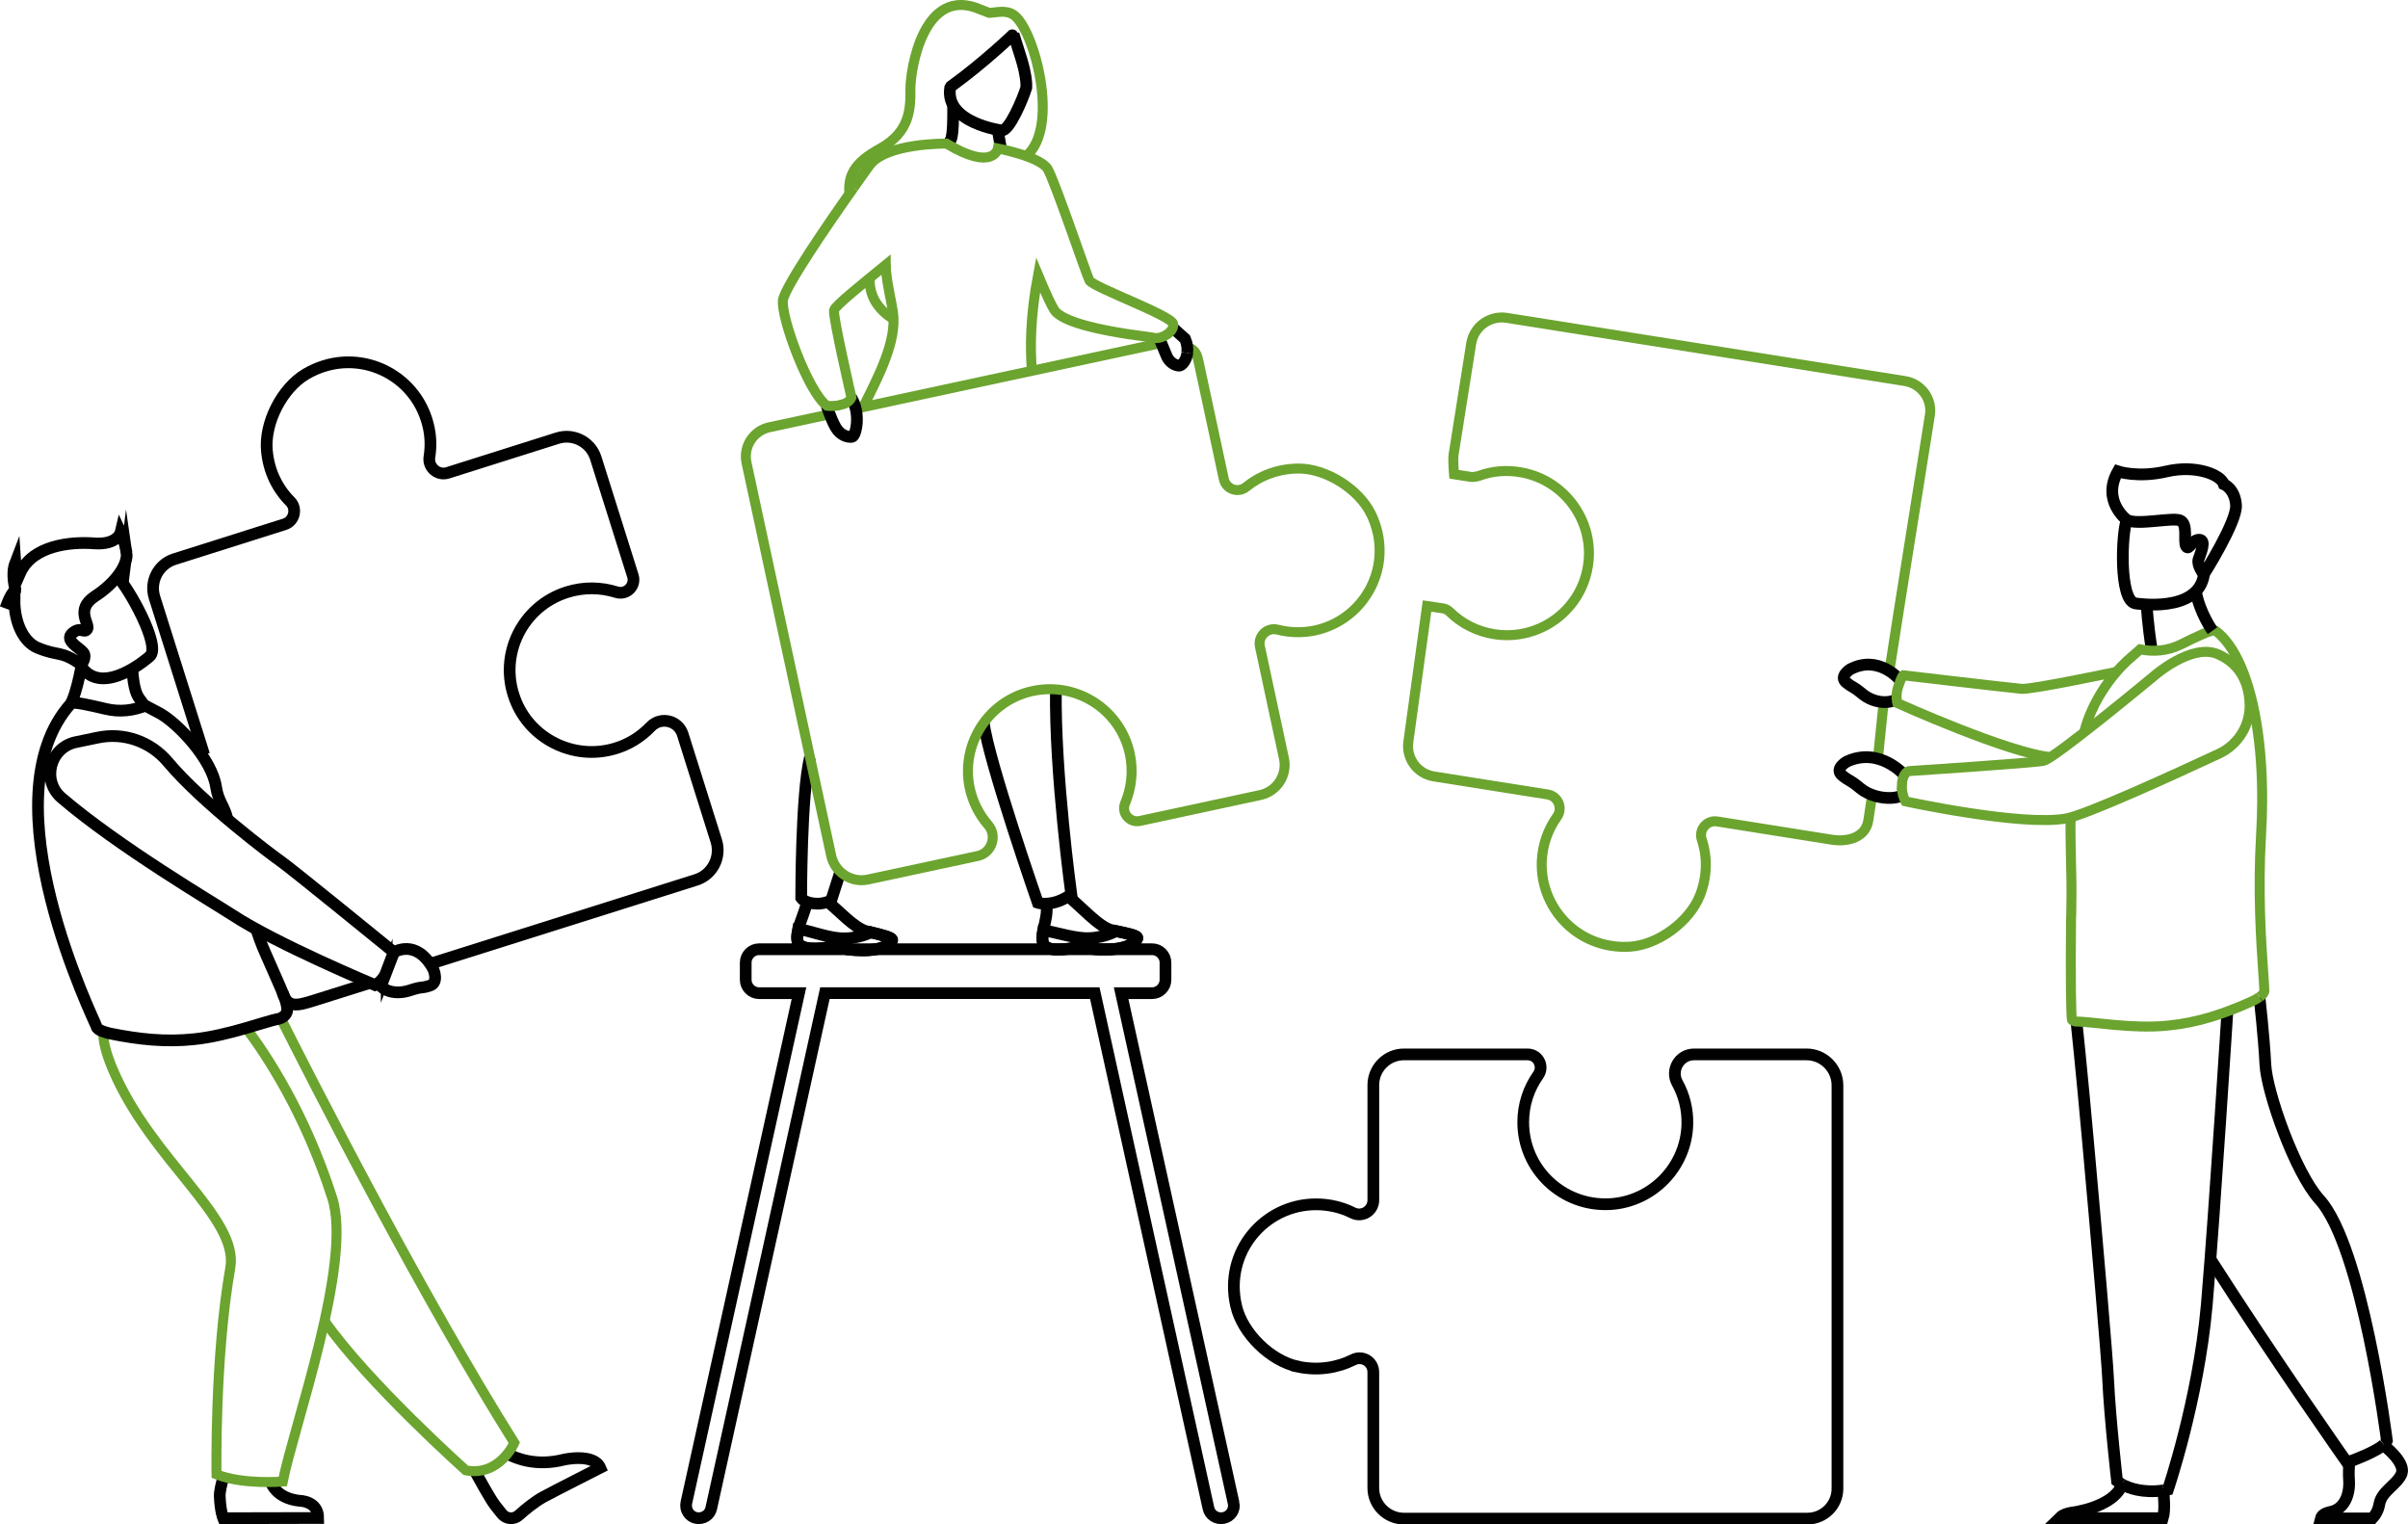
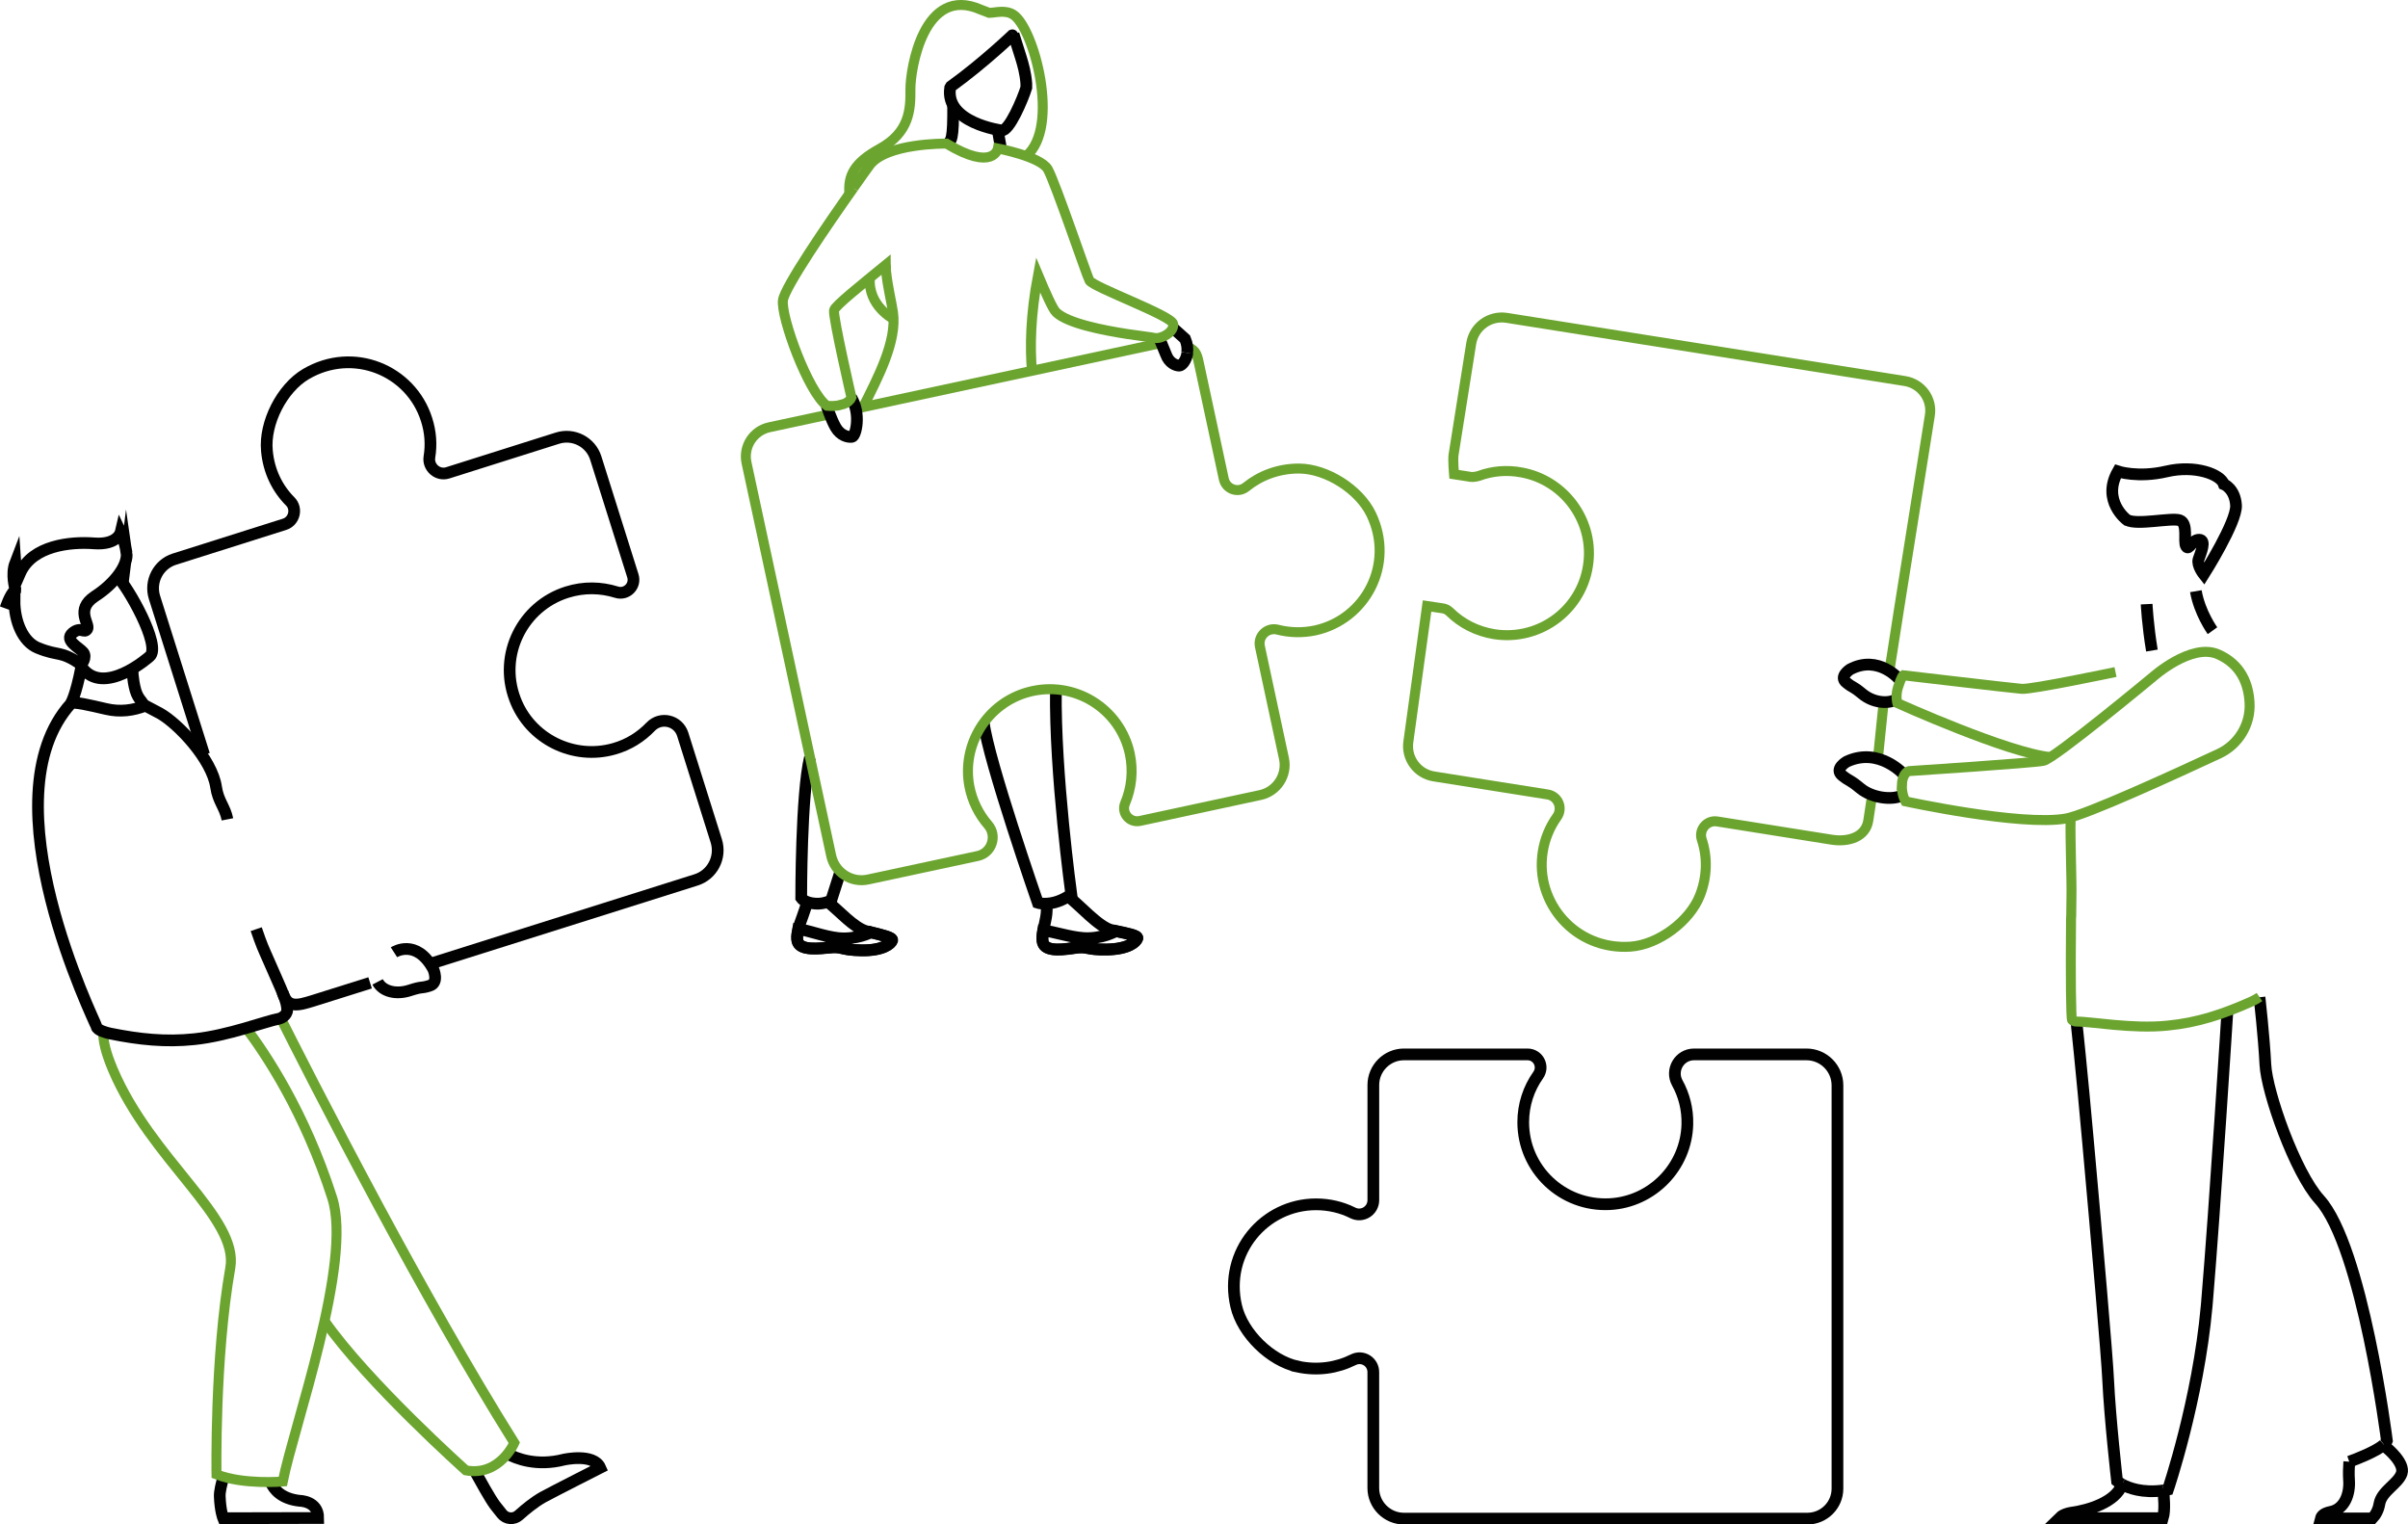
<svg xmlns="http://www.w3.org/2000/svg" id="Livello_1" viewBox="0 0 821.36 519.91">
  <line x1="642.51" y1="239.49" x2="640.58" y2="258.29" fill="none" stroke="#6ba42f" class="uk-text-primary" stroke-miterlimit="8.5" stroke-width="3.4" />
  <g>
    <g>
      <path d="M335.55,246.47c1.52,12.78,18.45,61.43,18.45,61.43,0,0,2.28,.76,5.74-.14,3.18-.83,5.67-2.76,5.67-2.76,0,0-5.67-41.39-5.25-69.87" fill="none" stroke="#010101" stroke-miterlimit="10" stroke-width="4" />
      <path d="M276.26,258.36c-3.04,12.51-2.97,47.89-2.97,47.89,0,0,1.17,1.73,4.91,1.93,2.97,.21,5.32-1.11,5.32-1.11l3.11-9.74" fill="none" stroke="#010101" stroke-miterlimit="10" stroke-width="4" />
      <path d="M283.03,141.29l-20.59,4.42c-5.46,1.17-8.98,6.56-7.81,12.09l28.89,134.06c1.24,5.67,6.84,9.33,12.58,8.09l37.39-8.02c4.84-1.04,6.77-6.91,3.52-10.64-3.11-3.59-5.39-8.09-6.36-13.13-2.7-14.24,6.08-28.33,20.11-32.13,15.55-4.22,31.3,5.53,34.62,21.08,1.24,5.87,.55,11.68-1.59,16.79-1.45,3.32,1.52,6.84,5.04,6.08l41.12-8.85c5.6-1.24,9.19-6.77,8.02-12.37l-8.22-38.28c-.76-3.52,2.49-6.63,6.01-5.74,4.08,1.04,8.43,1.17,12.78,.28,17.21-3.73,27.3-22.53,19.21-39.53-4.08-8.57-15.27-15.69-24.74-15.69-6.98,0-13.2,2.42-17.97,6.29-2.76,2.21-6.84,.76-7.6-2.7l-8.29-38.56c-.76-3.52-.9-5.25-4.01-6.5" fill="none" stroke="#6ba42f" class="uk-text-primary" stroke-miterlimit="8.5" stroke-width="3.4" />
      <path d="M356.69,308.25c1.04,2.21-.48,7.05-.83,9.19-.21,1.17-.35,2.35-.21,3.52,.35,3.32,5.11,3.25,10.43,2.42s3.94,.62,11.47,.48c7.53-.14,10.02-2.7,10.37-3.8,.28-.97-3.39-1.66-7.26-2.49-.48-.07-.97-.21-1.45-.35-4.42-.97-11.06-8.71-14.86-11.47" fill="none" stroke="#010101" stroke-miterlimit="10" stroke-width="4" />
      <path d="M366.09,323.31c5.32-.83,3.94,.62,11.47,.48,7.53-.14,10.02-2.7,10.37-3.8,.28-.97-3.39-1.66-7.26-2.49l-.07,.07s-4.77,2.76-10.99,2.35c-5.04-.35-10.3-2.28-13.82-2.56-.21,1.17-.35,2.35-.21,3.52,.41,3.39,5.11,3.25,10.5,2.42Z" fill="none" stroke="#010101" stroke-miterlimit="10" stroke-width="4" />
      <path d="M275.22,307.56c-.28,2.42-2.49,7.19-2.9,9.33-.21,1.17-.48,2.28-.35,3.52,.21,3.39,4.98,3.39,10.37,2.83,5.39-.62,3.94,.76,11.47,.9,7.53,.14,10.16-2.35,10.5-3.39,.35-.97-3.32-1.8-7.19-2.76-.48-.14-.97-.28-1.45-.35-4.35-1.11-9.54-7.12-13.27-10.02" fill="none" stroke="#010101" stroke-miterlimit="10" stroke-width="4" />
      <path d="M282.27,323.18c5.39-.62,3.94,.76,11.47,.9,7.53,.14,10.16-2.35,10.5-3.39,.35-.97-3.32-1.8-7.19-2.76l-.07,.07s-4.84,2.56-11.06,1.93c-5.04-.55-10.23-2.7-13.68-3.04-.21,1.17-.48,2.28-.35,3.52,.28,3.32,4.98,3.39,10.37,2.76Z" fill="none" stroke="#010101" stroke-miterlimit="10" stroke-width="4" />
      <path d="M296.71,94.78c-.69,9.61,8.09,14.03,8.09,14.03m45.26-55.63c11.68-9.74,2.63-43.67-4.42-48.17-2.7-1.73-5.94-.69-8.22-.62l-2.9-1.11c-19.49-8.64-24.05,20.46-23.98,27.23,.07,6.84-.28,14.65-10.5,20.25-8.78,4.84-10.85,9.19-10.3,15.41" fill="none" stroke="#6ba42f" class="uk-text-primary" stroke-miterlimit="8.5" stroke-width="3.4" />
      <path d="M322.69,48.97c1.93-.41,2.49-1.66,2.42-13.06" fill="none" stroke="#010101" stroke-miterlimit="10" stroke-width="4" />
      <path d="M340.39,44.27c0,.9,.97,5.67,1.04,6.5" fill="none" stroke="#010101" stroke-miterlimit="10" stroke-width="4" />
      <path d="M345.71,11.65s1.52,4.77,2.49,7.88c.83,2.7,1.59,5.39,1.87,8.91v1.45c-1.17,3.87-5.94,15.13-8.5,14.58,0,0-19.28-2.56-17.48-14.51l.28-.48c11.47-8.29,21.49-17.97,21.35-17.83" fill="none" stroke="#010101" stroke-miterlimit="10" stroke-width="4" />
      <path d="M400.09,111.85l4.15,3.73c.76,1.8,.9,3.39,.69,4.77" fill="none" stroke="#010101" stroke-miterlimit="10" stroke-width="4" />
      <path d="M294.43,138.8c4.98-9.95,11.61-22.39,10.16-32.34-.55-3.73-1.73-8.15-2.35-13.89-.07-.55-.14-2.21-.14-2.21" fill="none" stroke="#6ba42f" class="uk-text-primary" stroke-miterlimit="8.5" stroke-width="3.4" />
      <path d="M395.81,117.04l-104.14,22.39" fill="none" stroke="#6ba42f" class="uk-text-primary" stroke-miterlimit="8.5" stroke-width="3.4" />
      <path d="M405,120.35c-.35,2.7-1.93,4.35-2.76,4.35-1.17,0-3.46-.9-4.49-3.73l-2.42-5.87" fill="none" stroke="#010101" stroke-miterlimit="10" stroke-width="4" />
      <path d="M290.35,135.56c3.39,5.53,1.59,13.2,.28,13.41-1.31,.21-3.94-.35-5.6-3.25-1.66-2.9-3.04-7.33-3.04-7.33" fill="none" stroke="#010101" stroke-miterlimit="10" stroke-width="4" />
      <path d="M302.24,91.88c-.07-.48-.14-.97-.14-1.52-8.09,6.63-17.41,14.03-17.62,15.48-.35,2.49,5.94,29.72,5.94,29.72-.48,1.11-1.45,1.8-2.56,2.21l-2.14,.55c-1.93,.28-3.66,.07-3.66,.07-6.36-4.56-15.76-30.27-15-36,.62-4.49,15.2-25.78,24.05-38.28" fill="none" stroke="#6ba42f" class="uk-text-primary" stroke-miterlimit="8.5" stroke-width="3.4" />
      <path d="M291.11,64.1c2.35-3.32,4.28-6.08,5.46-7.67,5.53-7.67,25.78-7.46,26.26-7.46h0c16.1,9.67,17.55,1.66,17.55,1.66,0,0,14.51,2.76,17,7.05s13.48,36.83,14.24,38.01c1.59,2.42,28.13,11.96,28.54,14.79,.48,2.76-4.01,5.25-6.36,4.77-.83-.21-4.49-.62-9.12-1.31-8.5-1.31-20.46-3.66-24.39-7.39-1.11-.97-3.59-6.5-6.22-12.78-2.63,13.96-2.76,24.67-2.07,32.82" fill="none" stroke="#6ba42f" class="uk-text-primary" stroke-miterlimit="8.5" stroke-width="3.4" />
    </g>
    <g id="man">
      <path d="M644.45,228.85l3.59-22.94,10.23-64.27c.9-5.53-2.9-10.78-8.5-11.68l-135.86-21.56c-5.8-.9-11.2,3.04-12.09,8.78l-6.01,37.87c-.28,1.73,.14,6.7,.14,6.7l4.91,.76c.28,.07,.55,.07,.83,.14h0c.9,.07,1.8-.07,2.76-.35,4.49-1.66,9.47-2.14,14.58-1.17,14.3,2.63,24.32,15.96,22.8,30.41-1.66,16.1-16.45,27.23-32.2,24.74-5.94-.97-11.13-3.66-15.13-7.6-.76-.76-1.73-1.17-2.63-1.24h0l-5.11-.76-6.36,46.16c-.9,5.67,2.97,11.06,8.71,11.96l38.77,6.15c3.59,.55,5.32,4.7,3.18,7.67-2.42,3.39-4.15,7.46-4.84,11.89-2.76,17.41,11.2,33.65,29.99,32.34,9.47-.69,20.18-8.64,23.63-17.48,2.56-6.56,2.56-13.2,.62-19.07-1.11-3.39,1.8-6.7,5.25-6.15l39.04,6.22c5.67,.9,11.61-.83,12.51-6.5l1.31-8.64" fill="none" stroke="#6ba42f" class="uk-text-primary" stroke-miterlimit="8.5" stroke-width="3.4" />
    </g>
-     <path d="M420.76,512.52l-38.35-173.8h10.57c2.49,0,4.56-2.07,4.56-4.56v-5.87c0-2.49-2.07-4.56-4.56-4.56h-134.06c-2.49,0-4.56,2.07-4.56,4.56v5.87c0,2.49,2.07,4.56,4.56,4.56h13.61l-38.42,173.8c-.48,2.35,.97,4.7,3.32,5.18,2.35,.48,4.7-.97,5.18-3.32l38.77-175.67h92.05l38.77,175.67c.48,2.35,2.83,3.8,5.18,3.32h0c2.42-.48,3.94-2.83,3.39-5.18Z" fill="none" stroke="#010101" stroke-miterlimit="10" stroke-width="4" />
    <path d="M442.66,466.09c6.84,1.45,13.41,.41,18.93-2.35,3.18-1.59,6.84,.69,6.84,4.22v39.53c0,5.74,4.7,10.43,10.43,10.43h137.66c5.6,0,10.23-4.56,10.23-10.23v-137.52c0-5.87-4.77-10.57-10.57-10.57h-38.35c-4.98,0-8.09,5.32-5.74,9.67,2.35,4.22,3.59,9.05,3.46,14.17-.35,14.51-11.96,26.47-26.47,27.23-16.17,.83-29.51-11.96-29.51-27.92,0-6.01,1.87-11.54,5.11-16.1,2.07-2.97,0-7.05-3.66-7.05h-42.15c-5.74,0-10.43,4.7-10.43,10.43v39.25c0,3.66-3.8,6.01-7.05,4.35-3.73-1.87-8.02-2.9-12.51-2.9-17.62,0-31.51,16.31-27.23,34.69,2.14,9.33,11.68,18.66,21.01,20.66Z" fill="none" stroke="#010101" stroke-miterlimit="10" stroke-width="4" />
    <g>
      <path d="M173.08,495.8c2.9,1.59,9.88,4.42,19.28,2,0,0,10.16-2.28,12.37,2.76,0,0-15.55,7.88-19.49,10.02-2.97,1.66-6.08,4.22-8.22,6.15-1.73,1.59-4.42,1.38-5.87-.48-.69-.83-1.45-1.87-2.35-2.97-1.73-2.35-5.04-8.36-6.84-11.61" fill="none" stroke="#010101" stroke-miterlimit="10" stroke-width="4" />
      <path d="M95.75,347.22c3.39,6.77,16.65,33.03,33.45,64.27,14.1,26.19,30.75,55.91,46.23,80.58,0,0-4.98,11.54-16.52,9.4,0,0-33.45-29.85-48.24-51" fill="none" stroke="#6ba42f" class="uk-text-primary" stroke-miterlimit="8.5" stroke-width="3.4" />
      <path d="M92.3,505.41c1.11,2.63,3.73,5.74,9.88,6.43,0,0,6.36,0,6.36,5.87l-32.41,.07s-.97-2.35-1.17-7.39c-.07-1.66,.55-4.35,1.38-6.98" fill="none" stroke="#010101" stroke-miterlimit="10" stroke-width="4" />
      <path d="M83.94,350.61c6.63,8.78,19.97,28.61,29.37,57.91,7.05,22.04-12.99,77.47-16.86,96.75,0,0-13.48,1.17-22.6-2.42,0,0-.69-39.8,4.7-70.42,3.04-17.14-26.95-36.69-40.08-67.72-2.42-5.74-3.39-9.88-3.25-12.92" fill="none" stroke="#6ba42f" class="uk-text-primary" stroke-miterlimit="8.5" stroke-width="3.4" />
      <path d="M24.16,239.9s1.66-2.49,3.59-12.51" fill="none" stroke="#010101" stroke-miterlimit="10" stroke-width="4" />
      <path d="M45.17,228.09s0,3.59,1.04,7.33c1.04,3.52,2.7,3.73,2.76,5.46" fill="none" stroke="#010101" stroke-miterlimit="10" stroke-width="4" />
      <path d="M87.39,316.89c1.93,5.67,2.42,6.56,4.15,10.5,2.21,5.11,4.01,8.98,5.18,11.96,.83,2.07,1.24,3.73,1.24,5.04,0,2-2.28,2.97-2.76,3.04-4.56,.83-17.41,5.8-28.96,6.98-9.74,1.04-18.8,.07-28.68-1.93-1.31-.28-4.42-1.11-4.63-2.35-.28-1.38-38.28-77.54-8.71-110.22,.69-.76,6.5,.62,11.89,1.87,4.91,1.17,9.47,.48,13.48-1.11l4.98,2.63c6.15,3.46,17.76,15.62,19.14,25.15,.69,4.84,3.04,6.77,3.87,10.99" fill="none" stroke="#010101" stroke-miterlimit="10" stroke-width="4" />
      <path d="M146.75,328.7l90.67-28.61c5.53-1.73,8.64-7.67,6.91-13.27l-11.47-36.42c-1.52-4.7-7.46-6.15-10.92-2.56-3.32,3.46-7.53,6.15-12.44,7.53-13.89,4.01-28.82-3.39-33.86-17-5.67-15.06,2.56-31.65,17.76-36.42,5.74-1.8,11.54-1.66,16.86,0,3.46,1.11,6.7-2.14,5.6-5.6l-12.65-40.15c-1.73-5.46-7.6-8.5-13.06-6.77l-37.39,11.82c-3.46,1.11-6.84-1.87-6.29-5.39,.69-4.15,.41-8.5-.97-12.78-5.32-16.79-25.02-25.02-41.19-15.48-8.15,4.84-14.17,16.65-13.27,26.12,.62,6.98,3.59,12.92,7.95,17.28,2.49,2.49,1.38,6.77-1.93,7.81l-37.59,11.89c-5.46,1.73-8.5,7.6-6.77,13.06l16.93,53.63" fill="none" stroke="#010101" stroke-miterlimit="10" stroke-width="4" />
      <path d="M96.38,338.45c1.66,5.39,4.91,4.56,10.3,2.9l19.56-6.15" fill="none" stroke="#010101" stroke-miterlimit="10" stroke-width="4" />
      <g>
        <path d="M134.38,324.77s7.6-4.91,13.41,5.74c0,0,2.07,4.7-1.24,5.67-3.32,1.04-2.07,.07-6.77,1.59-4.63,1.52-9.26,.41-10.99-2.9" fill="none" stroke="#010101" stroke-miterlimit="10" stroke-width="4" />
-         <path d="M131.9,331.26c1.73-4.49,2.49-6.5,2.49-6.5,0,0-35.04-28.54-38.63-31.03-2.42-1.66-26.67-19.76-38.49-33.86-5.87-6.98-15.06-10.23-24.05-8.29l-7.33,1.52c-8.91,1.87-11.75,13.13-4.91,19,19.42,16.65,52.11,35.93,58.26,39.94,15.13,9.95,48.65,23.91,48.65,23.91,0,0,2.7-1.17,4.01-4.7Z" fill="none" stroke="#010101" stroke-miterlimit="10" stroke-width="4" />
      </g>
      <path d="M39.99,196.64c3.32,2.97,15.27,23.77,11.06,27.23,0,0-15.83,14.17-23.29,3.52" fill="none" stroke="#010101" stroke-miterlimit="10" stroke-width="4" />
      <path d="M43.16,188.49c-.62-4.08-2-6.98-2-6.98,0,0-1.04,4.42-9.12,3.8s-20.87,.76-25.09,9.95c-.28,.55-.48,1.17-.76,1.8-.76-2-.97-5.11-.97-5.11-1.52,3.94,0,8.91,0,8.91h0c0,.14-.07,.28-.07,.41-1.8,1.52-3.25,6.15-3.25,6.15,.55-1.31,1.87-2.14,3.04-2.7-.07,7.12,2.83,14.17,7.95,16.24,7.46,3.04,7.39,.69,14.86,5.67,0,0,2-2.49,.62-4.15s-6.56-4.08-3.66-6.56c2.9-2.42,3.94,.28,5.04-1.38,1.04-1.66-4.28-6.56,2.56-11.13,6.91-4.42,11.47-10.78,10.85-14.93Z" fill="none" stroke="#010101" stroke-miterlimit="10" stroke-width="4" />
    </g>
  </g>
  <g>
    <path d="M813.13,492.69l1.04,1.17s6.22,5.04,5.04,8.64c-1.24,3.59-6.84,6.01-7.6,10.37-.35,2.14-1.31,3.8-2.42,4.98h-17.55c.21-.83,.97-1.73,3.25-2.21,4.84-.9,6.7-6.08,6.36-10.85-.14-2-.07-4.28,.07-6.29" fill="none" stroke="#010101" stroke-miterlimit="10" stroke-width="4" />
    <path d="M737.81,507.62s.07,.28,.07,.69c.21,1.87,.69,6.77-.14,9.47h-35.38c.83-.83,2.14-1.59,4.49-1.93,5.46-.76,14.86-3.52,17-9.61,.07-.21,.14-.41,.21-.62" fill="none" stroke="#010101" stroke-miterlimit="10" stroke-width="4" />
    <path d="M737.88,508.31c.48-.07,1.04-.14,1.59-.28,0,0,10.3-30.34,13.2-62.47,.07-.55,.07-1.04,.14-1.59,2.76-32.69,6.98-99.65,6.98-99.65" fill="none" stroke="#010101" stroke-miterlimit="10" stroke-width="4" />
    <path d="M723.78,506.24c2.28,1.24,6.98,3.04,14.1,2.07" fill="none" stroke="#010101" stroke-miterlimit="10" stroke-width="4" />
    <path d="M708.16,347.36s1.93,18.04,4.08,42.22c2.97,32.89,6.5,73.32,6.84,80.99,.62,13.27,3.04,34.55,3.04,34.55,0,0,.55,.48,1.66,1.11" fill="none" stroke="#010101" stroke-miterlimit="10" stroke-width="4" />
    <g>
      <path d="M813.13,492.69c.55-.41,.9-.9,1.04-1.31,0,0-8.36-66.2-23.01-82.3-8.29-9.12-17.97-36.49-18.45-46.02-.48-9.54-2-22.94-2-22.94" fill="none" stroke="#010101" stroke-miterlimit="10" stroke-width="4" />
      <path d="M801.32,498.5c2.35-.83,9.12-3.46,11.82-5.8" fill="none" stroke="#010101" stroke-miterlimit="10" stroke-width="4" />
-       <path d="M753.98,429.46c21.91,34.28,46.58,69.31,46.58,69.31,0,0,.28-.14,.83-.28" fill="none" stroke="#010101" stroke-miterlimit="10" stroke-width="4" />
    </g>
  </g>
  <path d="M734.01,221.87c-1.45-8.71-1.8-15.83-1.8-15.83" fill="none" stroke="#010101" stroke-miterlimit="10" stroke-width="4" />
-   <path d="M725.44,177.3c-1.73,4.28-2.7,27.23,2.83,28.47,0,0,21.49,3.59,23.5-9.81" fill="none" stroke="#010101" stroke-miterlimit="10" stroke-width="4" />
  <g>
    <path d="M647.97,231.82s-7.19-8.71-16.93-3.52c0,0-3.87,2.49-1.24,4.49,2.56,2.07,1.87,.9,5.46,3.87,3.59,2.97,8.64,3.52,11.61,1.87" fill="none" stroke="#010101" stroke-miterlimit="10" stroke-width="4" />
    <path d="M699.53,258.22c-14.58-1.38-52.38-18.45-52.38-18.45,0,0-.69-2.56,.28-5.46,1.17-3.66,1.73-4.01,1.73-4.01,0,0,36.97,4.35,40.43,4.63s32-5.74,32-5.74" fill="none" stroke="#6ba42f" class="uk-text-primary" stroke-miterlimit="8.5" stroke-width="3.4" />
  </g>
  <path d="M770.7,340.04c-.9,.62-1.93,1.17-2.56,1.45-9.67,4.35-18.66,7.33-28.82,8.29-12.02,1.24-26.26-1.45-31.17-1.38-.55,0-.97-.21-1.38-.55-.35-.28-.55-15-.35-33.52,0-.69,0-1.52,.07-2.21v-.28c0-1.93,.07-3.87,.07-5.87,.14-5.39-.48-20.73-.28-26.33" fill="none" stroke="#6ba42f" class="uk-text-primary" stroke-miterlimit="8.5" stroke-width="3.4" />
-   <path d="M710.86,249.86c2.63-10.5,9.19-19.35,14.65-24.46l4.49-3.94c4.49,.9,9.26,.62,14.03-1.73,5.11-2.56,10.71-5.25,11.68-4.63,6.91,5.18,11.61,16.93,14.03,31.93,1.31,8.09,1.93,17,1.87,26.4,0,3.59-.14,7.26-.35,10.92-1.17,19.76,0,36.9,.69,46.85,.21,2.83,.35,5.11,.41,6.7,0,.69-.69,1.45-1.59,2.14" fill="none" stroke="#6ba42f" class="uk-text-primary" stroke-miterlimit="8.5" stroke-width="3.4" />
  <g>
    <path d="M649.56,264.3s-8.5-9.74-19.63-4.56c0,0-4.42,2.49-1.52,4.77,2.9,2.28,2.14,1.04,6.15,4.35s10.71,4.08,14.1,2.49" fill="none" stroke="#010101" stroke-miterlimit="10" stroke-width="4" />
    <path d="M648.73,267.55c.21-4.08,2.35-4.56,2.35-4.56,0,0,42.29-2.76,45.95-3.52,3.66-.69,37.32-28.61,37.32-28.61,0,0,13.06-11.68,22.18-7.74,7.95,3.46,10.43,10.23,10.78,16.45,.48,7.39-3.73,14.37-10.43,17.48-15.13,7.05-45.4,20.94-52.24,22.11-15.34,2.7-54.73-5.87-54.73-5.87,0,0-1.38-2.49-1.17-5.74Z" fill="none" stroke="#6ba42f" class="uk-text-primary" stroke-miterlimit="8.5" stroke-width="3.4" />
  </g>
  <path d="M725.44,177.3s-8.71-6.5-3.04-16.52c0,0,6.84,2.28,16.59,0,9.74-2.28,18.45,.97,19.56,4.35,0,0,3.8,1.52,4.15,7.19,.35,5.67-10.99,23.56-10.99,23.56,0,0-2.42-3.04-1.8-5.11,.69-2.07,2.76-6.7,.21-6.7s-3.39,3.8-4.42,2.28c-1.04-1.52,.83-7.88-2.21-8.91-2.97-.97-14.65,1.8-18.04-.14Z" fill="none" stroke="#010101" stroke-miterlimit="10" stroke-width="4" />
  <path d="M754.67,215.1s-4.42-6.15-5.67-13.48" fill="none" stroke="#010101" stroke-miterlimit="10" stroke-width="4" />
</svg>